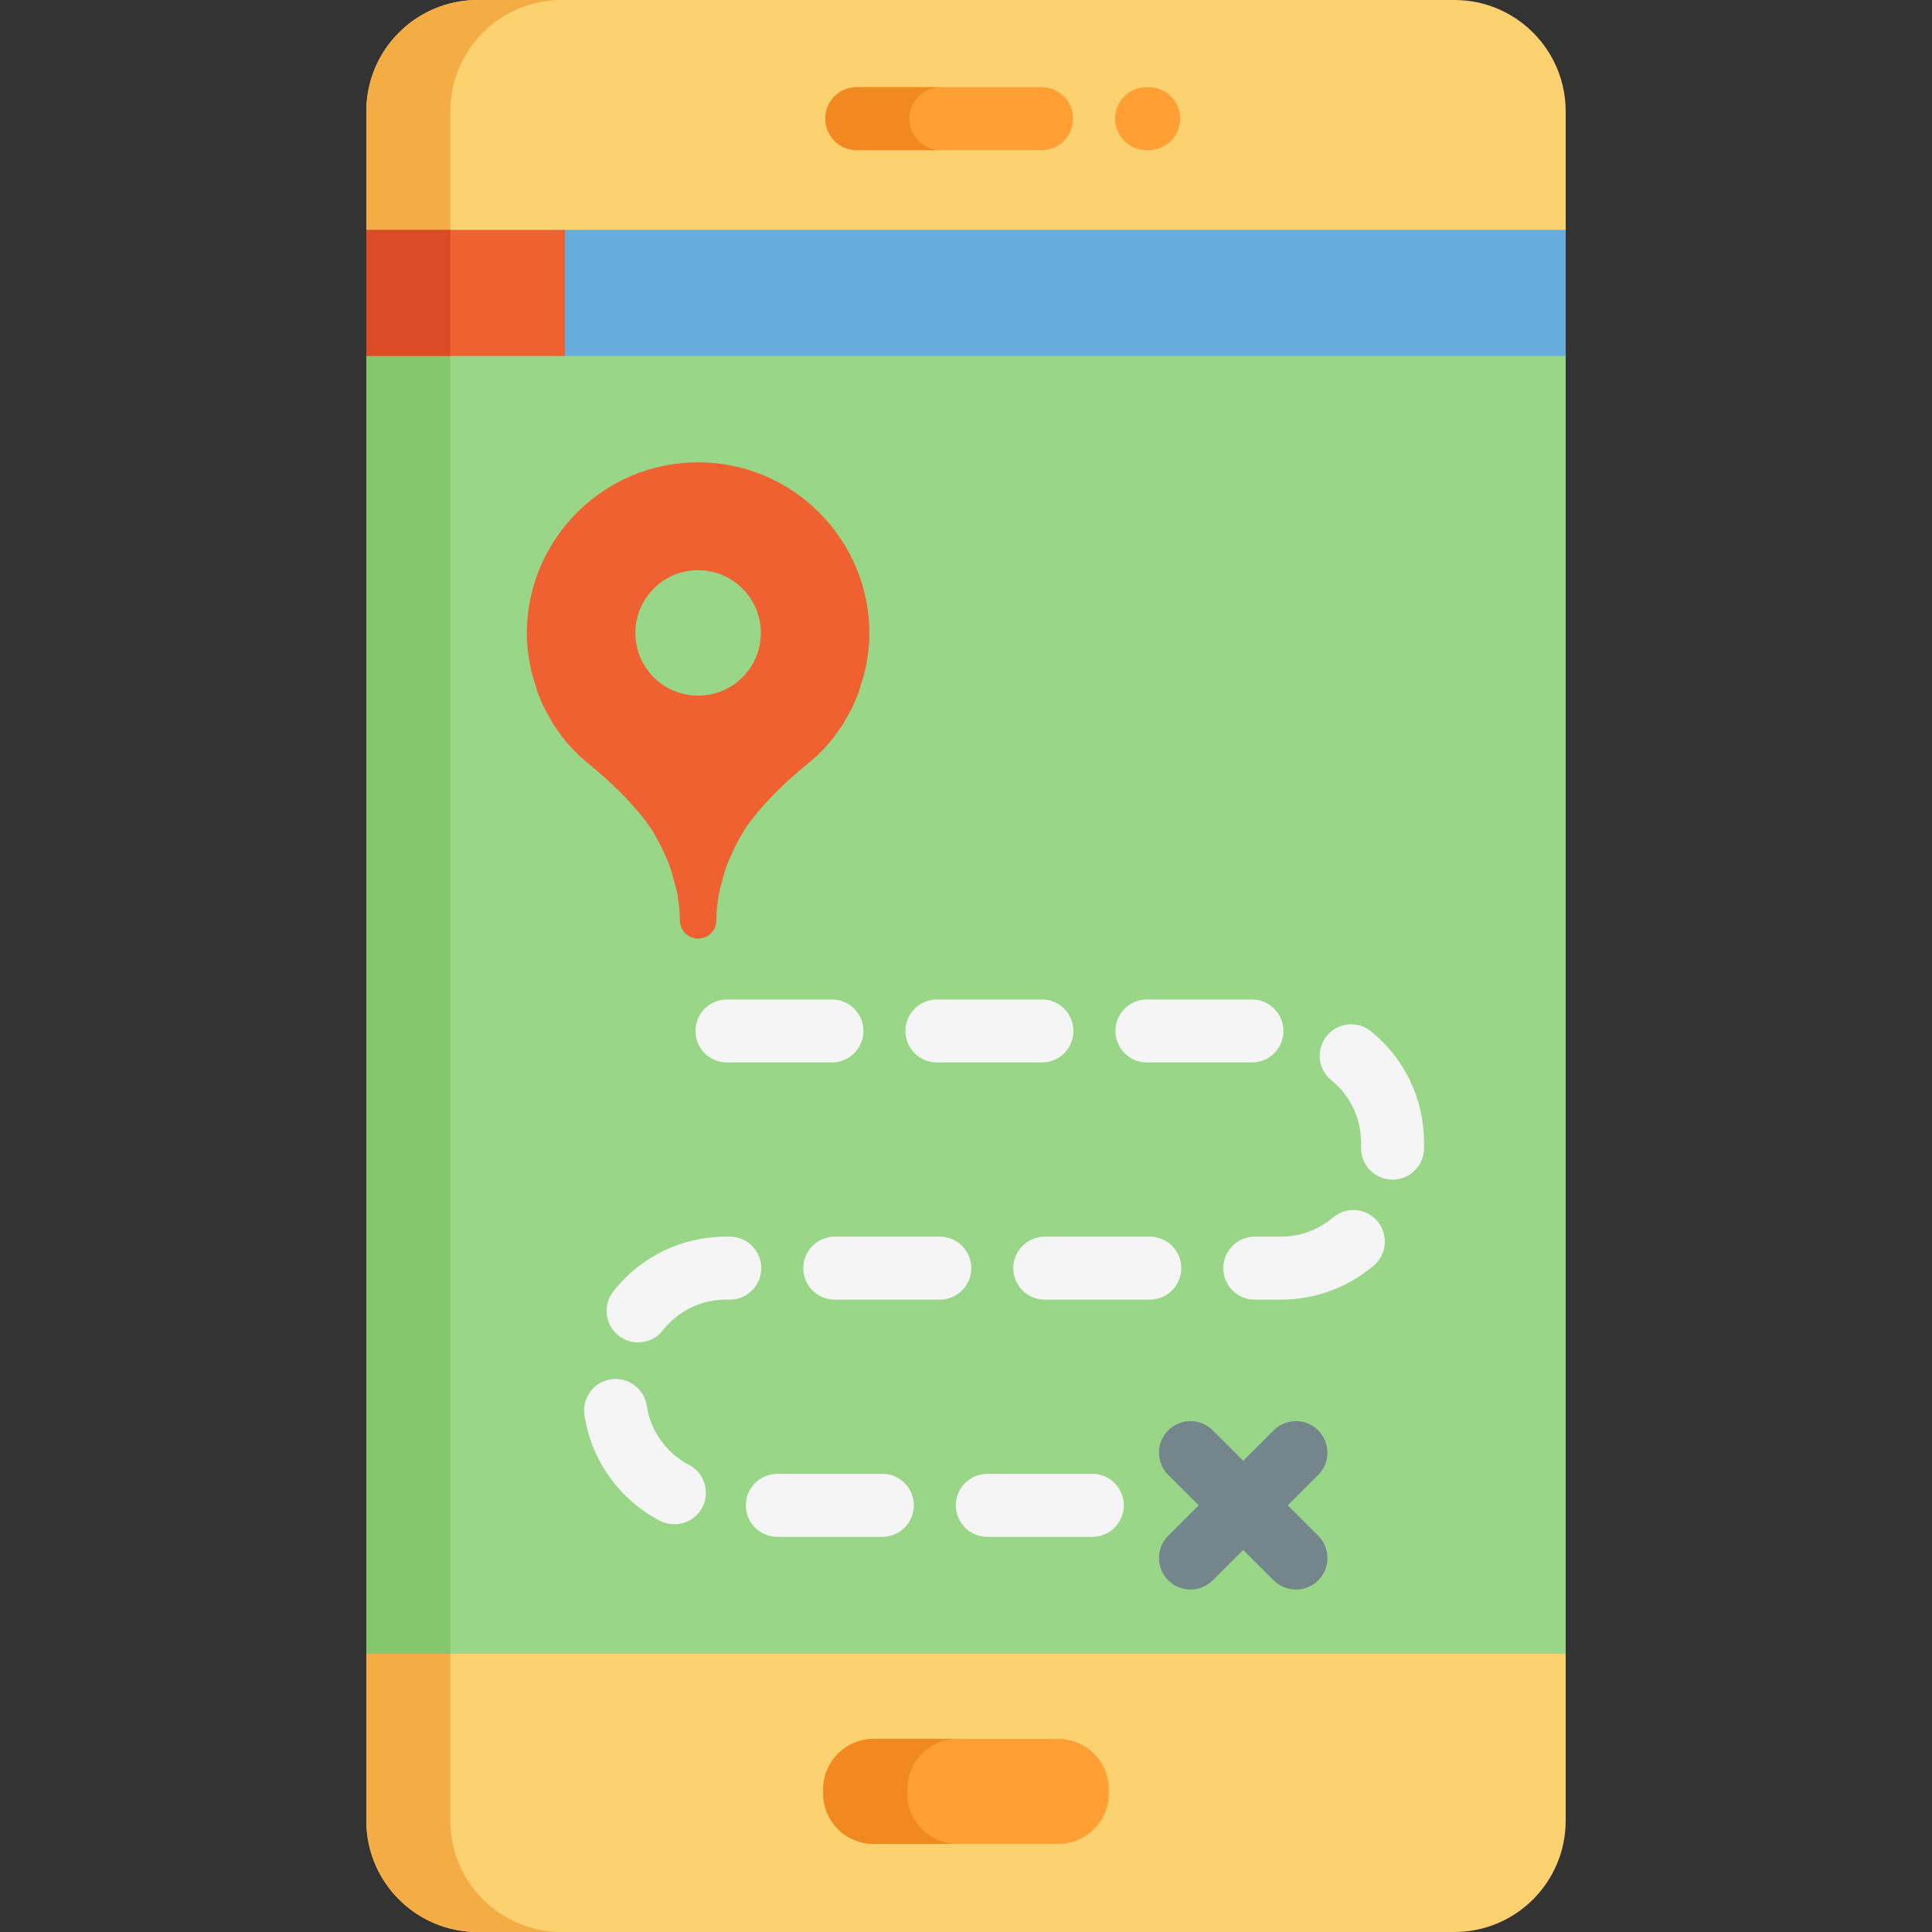
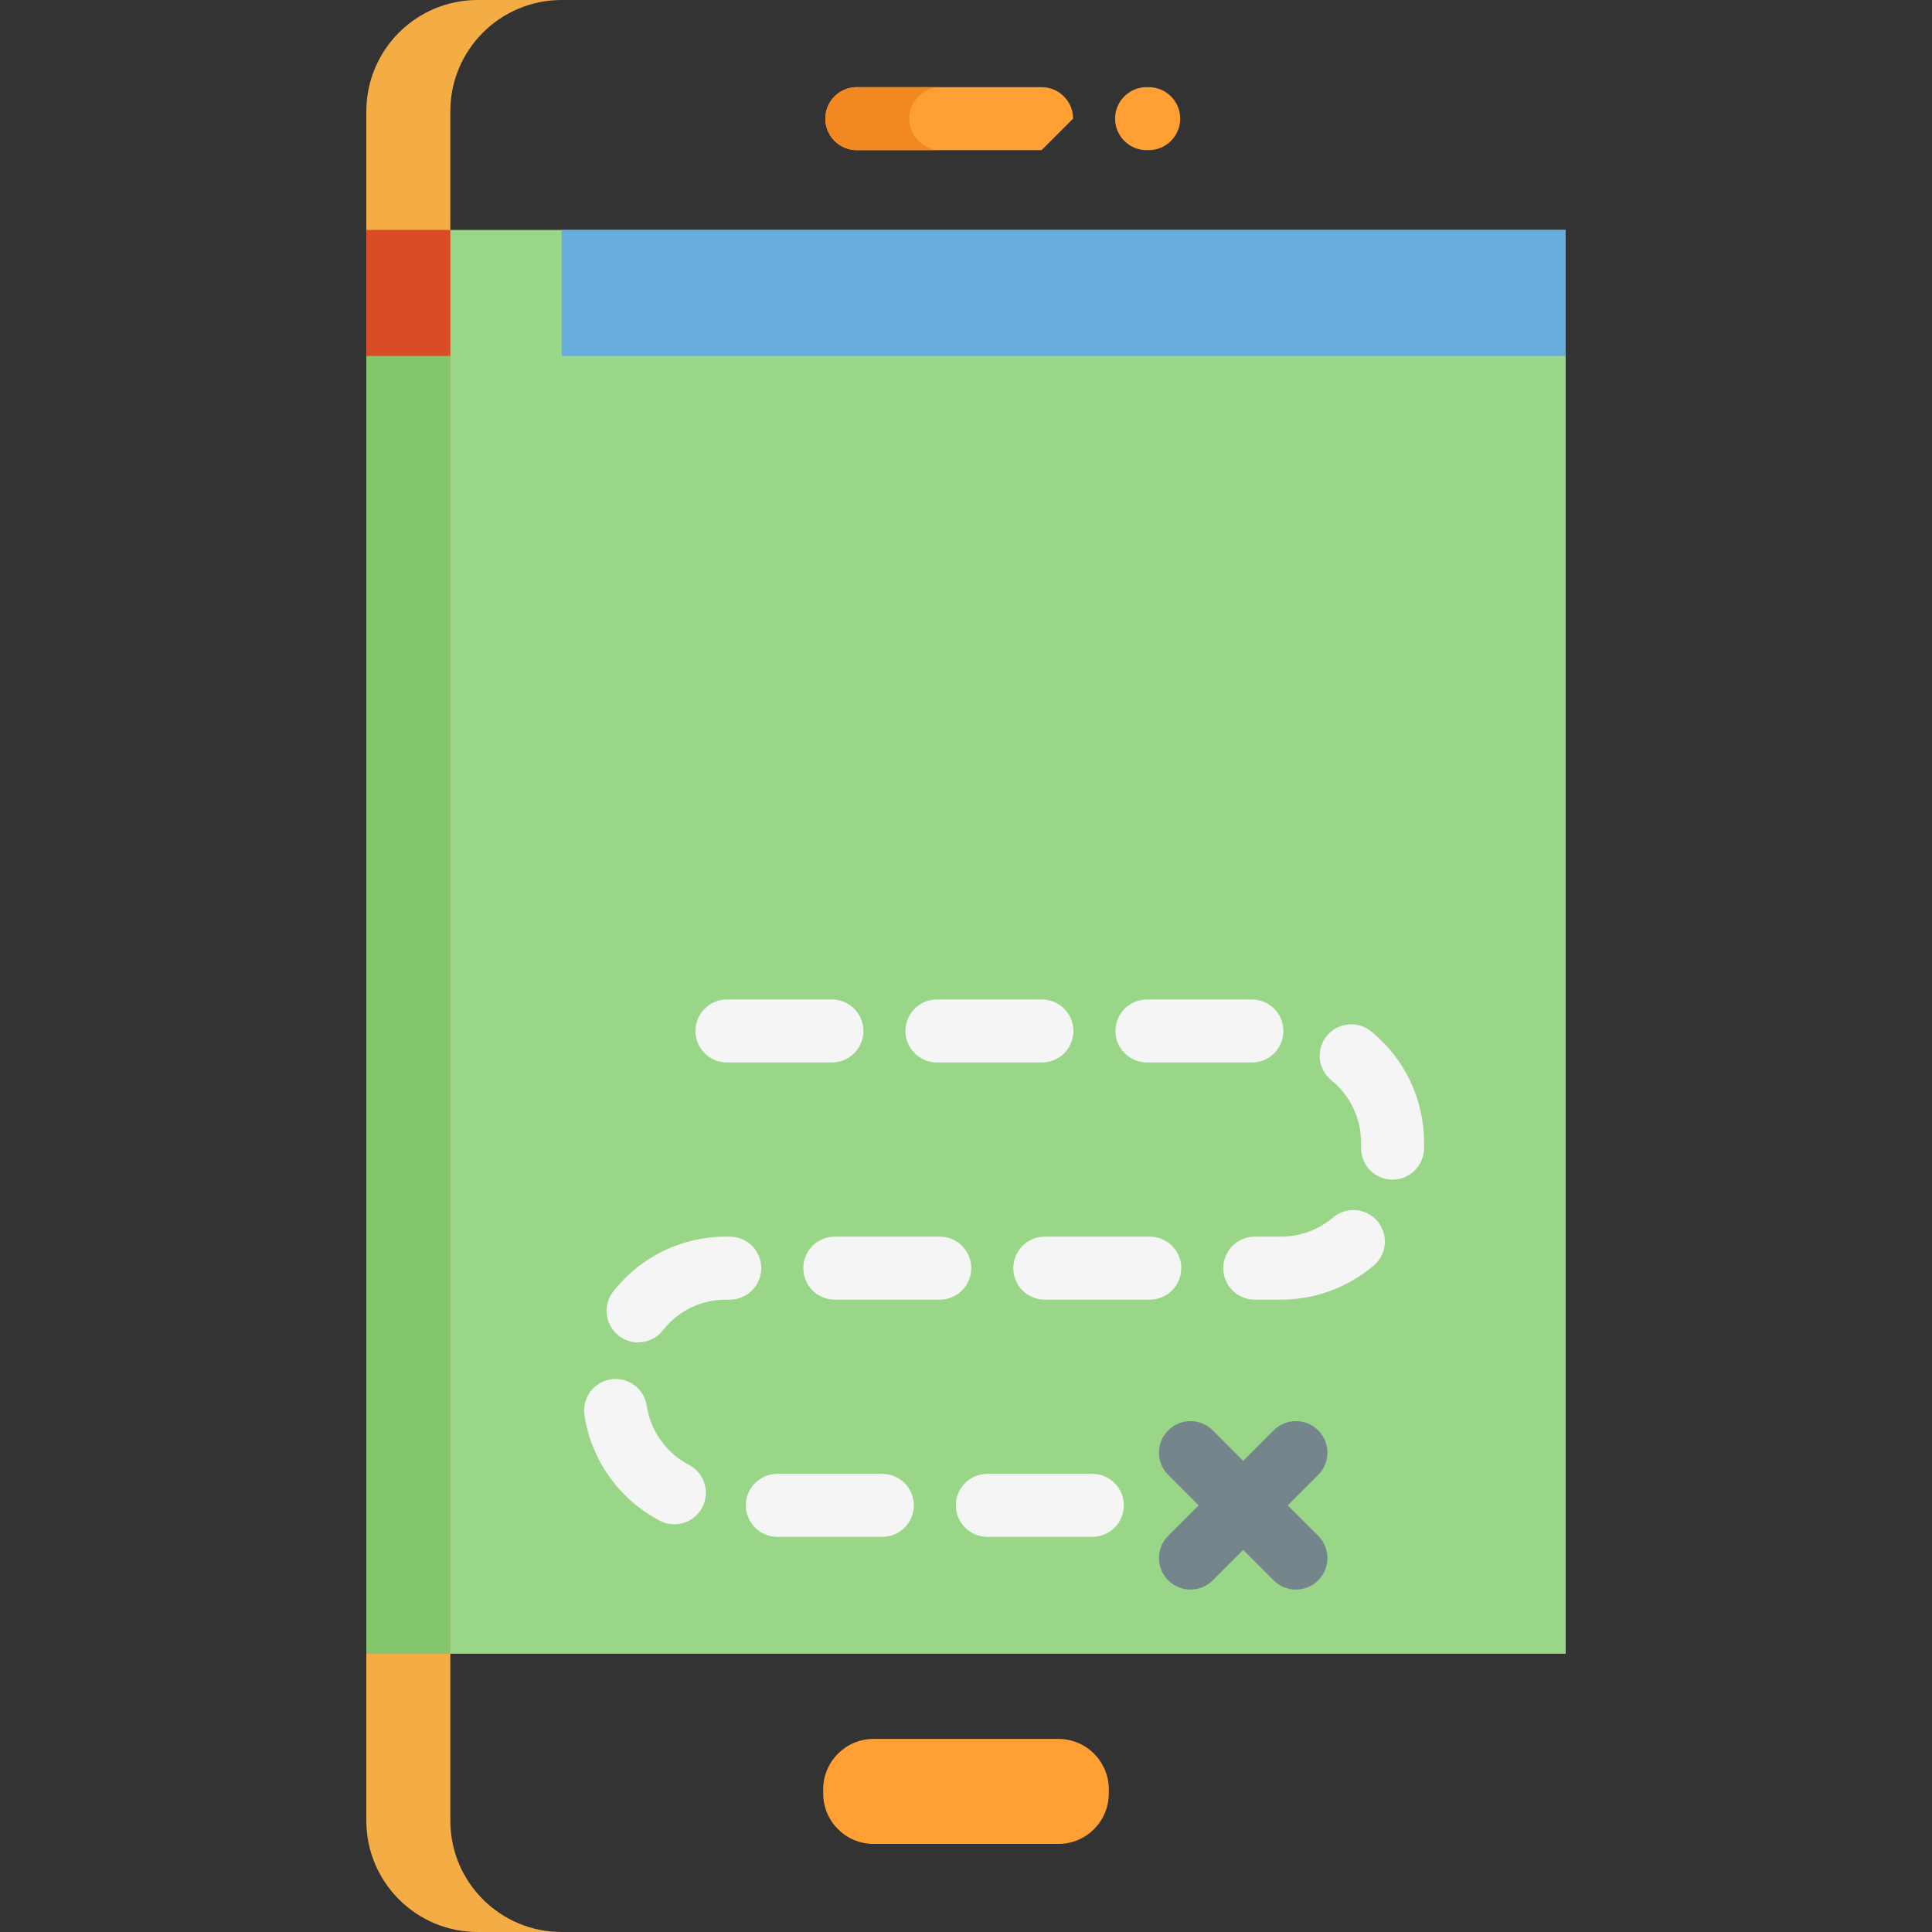
<svg xmlns="http://www.w3.org/2000/svg" version="1.1" id="Layer_1" x="0px" y="0px" viewBox="0 0 512 512" style="enable-background:new 0 0 512 512;" xml:space="preserve">
  <rect x="0" y="0" width="512" height="512" fill="#333333" stroke="none" />
-   <path style="fill:#FCD170;" d="M414.919,399.304v83.198c0,16.293-13.206,29.498-29.498,29.498H126.579  c-16.291,0-29.497-13.205-29.497-29.498V29.498C97.082,13.207,110.289,0,126.579,0h258.843c16.292,0,29.498,13.207,29.498,29.498  v340.867" />
  <polygon style="fill:#99D687;" points="97.082,60.939 97.082,438.261 414.919,438.261 414.919,94.332 414.919,60.939 " />
  <polygon style="fill:#66ADDD;" points="148.84,60.939 148.84,94.332 360.614,94.332 384.842,94.332 414.919,94.332 414.919,60.939   " />
  <path style="fill:#F4AC45;" d="M119.343,482.502V29.498C119.343,13.207,132.55,0,148.84,0h-22.261  c-16.291,0-29.497,13.207-29.497,29.498v453.004c0,16.293,13.206,29.498,29.497,29.498h22.261  C132.55,512,119.343,498.795,119.343,482.502z" />
  <rect x="97.08" y="60.939" style="fill:#84C66B;" width="22.261" height="377.322" />
-   <path style="fill:#EF6131;" d="M185.006,122.519c-25.022,0-45.393,20.361-45.393,45.391c0,2.509,0.255,5.07,0.799,8.031  c0.095,0.518,0.214,1.037,0.333,1.556c0.061,0.256,0.101,0.511,0.161,0.766l0.011,0.018v0.009c0.177,0.757,0.459,1.463,0.679,2.203  c0.348,1.189,0.654,2.409,1.097,3.565c0.416,1.063,0.849,2.083,1.326,3.095c0,0.007,0.011,0.018,0.011,0.018s0,0.016,0.006,0.016  c0.606,1.261,1.278,2.452,1.975,3.633c0.169,0.289,0.314,0.62,0.493,0.917c0.306,0.493,0.672,0.952,1.004,1.428  c0.502,0.726,0.978,1.457,1.53,2.178c0.376,0.476,0.748,0.935,1.114,1.361c0.07,0.068,0.128,0.155,0.197,0.23  c0.866,1.045,1.853,2.067,2.908,3.079c0.095,0.087,0.154,0.18,0.256,0.265c0.459,0.433,1.03,0.867,1.53,1.302  c0.758,0.663,1.471,1.325,2.305,1.963c0.023,0.023,0.961,0.791,2.33,1.991c3.165,2.789,8.967,8.268,12.955,14.202  c0.909,1.457,1.786,3.029,2.62,4.669c0.009,0.026,0.664,1.446,0.672,1.48c0.63,1.337,1.218,2.696,1.735,4.142  c0.289,0.819,0.512,1.693,0.732,2.552c0.085,0.317,0.152,0.545,0.255,0.935c0,0.018,0.273,0.963,0.273,0.987  c0.194,0.68,0.391,1.352,0.526,2.067c0.484,2.62,0.722,5.029,0.722,7.324c0,2.671,2.169,4.84,4.84,4.84  c2.679,0,4.841-2.167,4.841-4.84c0-2.296,0.238-4.705,0.722-7.324c0.145-0.716,0.332-1.387,0.529-2.067  c0.008-0.023,0.27-0.969,0.27-0.987c0.112-0.39,0.171-0.618,0.256-0.935c0.229-0.858,0.451-1.733,0.74-2.552  c0.511-1.446,1.105-2.805,1.736-4.142c0.008-0.035,0.663-1.455,0.67-1.48c0.827-1.642,1.712-3.213,2.621-4.669  c3.988-5.935,9.781-11.413,12.945-14.202c1.369-1.2,2.305-1.968,2.331-1.991c0.843-0.639,1.556-1.3,2.314-1.963  c0.501-0.435,1.063-0.869,1.532-1.302c0.093-0.085,0.16-0.178,0.246-0.265c1.063-1.011,2.041-2.032,2.91-3.079  c0.067-0.076,0.135-0.162,0.203-0.23c0.357-0.426,0.74-0.885,1.115-1.361c0.543-0.721,1.02-1.453,1.523-2.178  c0.331-0.476,0.698-0.935,1.004-1.428c0.187-0.298,0.322-0.628,0.501-0.917c0.697-1.181,1.369-2.372,1.965-3.633  c0.01,0,0.01-0.009,0.01-0.009s0.007-0.018,0.018-0.023c0.476-1.013,0.909-2.032,1.318-3.095c0.449-1.156,0.756-2.376,1.104-3.565  c0.213-0.739,0.502-1.446,0.68-2.203v-0.009v-0.018c0.069-0.255,0.111-0.509,0.162-0.766c0.118-0.52,0.237-1.04,0.331-1.556  c0.545-2.961,0.8-5.522,0.8-8.031C230.401,142.88,210.037,122.519,185.006,122.519z M185.006,184.363  c-9.184,0-16.627-7.445-16.627-16.628c0-9.183,7.444-16.628,16.627-16.628c9.184,0,16.628,7.445,16.628,16.628  C201.634,176.918,194.19,184.363,185.006,184.363z" />
  <path style="fill:#FF9F34;" d="M293.843,475.3c0,7.376-5.979,13.357-13.357,13.357h-48.973c-7.376,0-13.357-5.98-13.357-13.357  v-1.113c0-7.377,5.98-13.357,13.357-13.357h48.973c7.377,0,13.357,5.979,13.357,13.357V475.3z" />
-   <rect x="97.08" y="60.939" style="fill:#EF6131;" width="52.625" height="33.391" />
-   <path style="fill:#FF9F34;" d="M276.034,39.791h-48.973c-4.61,0-8.348-3.736-8.348-8.348s3.738-8.348,8.348-8.348h48.973  c4.611,0,8.348,3.736,8.348,8.348S280.646,39.791,276.034,39.791z" />
-   <path style="fill:#F28920;" d="M240.418,475.3v-1.113c0-7.377,5.98-13.357,13.355-13.357h-22.26  c-7.376,0-13.357,5.979-13.357,13.357v1.113c0,7.376,5.98,13.357,13.357,13.357h22.26  C246.398,488.656,240.418,482.676,240.418,475.3z" />
+   <path style="fill:#FF9F34;" d="M276.034,39.791h-48.973c-4.61,0-8.348-3.736-8.348-8.348s3.738-8.348,8.348-8.348h48.973  c4.611,0,8.348,3.736,8.348,8.348z" />
  <rect x="97.08" y="60.939" style="fill:#DB4C26;" width="22.261" height="33.391" />
  <path style="fill:#F28920;" d="M240.974,31.443c0-4.611,3.738-8.348,8.347-8.348h-22.26c-4.61,0-8.348,3.736-8.348,8.348  s3.738,8.348,8.348,8.348h22.26C244.712,39.791,240.974,36.055,240.974,31.443z" />
  <path style="fill:#FF9F34;" d="M304.417,39.791h-0.557c-4.609,0-8.348-3.736-8.348-8.348s3.739-8.348,8.348-8.348h0.557  c4.611,0,8.348,3.736,8.348,8.348S309.028,39.791,304.417,39.791z" />
  <path style="fill:#F5F5F5;" d="M289.481,407.28h-27.826c-4.61,0-8.348-3.736-8.348-8.348s3.738-8.348,8.348-8.348h27.826  c4.61,0,8.348,3.736,8.348,8.348S294.091,407.28,289.481,407.28z M233.829,407.28h-27.826c-4.61,0-8.348-3.736-8.348-8.348  s3.738-8.348,8.348-8.348h27.826c4.61,0,8.348,3.736,8.348,8.348S238.439,407.28,233.829,407.28z M178.711,403.952  c-1.3,0-2.62-0.305-3.852-0.948c-10.726-5.593-18.194-16.055-19.975-27.984c-0.681-4.56,2.463-8.807,7.023-9.489  c4.558-0.672,8.809,2.463,9.489,7.024c0.995,6.664,5.175,12.513,11.182,15.645c4.087,2.132,5.674,7.174,3.543,11.262  C184.63,402.317,181.722,403.952,178.711,403.952z M169.093,355.748c-1.803,0-3.619-0.58-5.147-1.78  c-3.627-2.846-4.261-8.093-1.416-11.72c7.239-9.228,18.11-14.521,29.826-14.521h1.041c4.61,0,8.348,3.738,8.348,8.348  c0,4.611-3.738,8.348-8.348,8.348h-1.041c-6.555,0-12.637,2.963-16.69,8.13C174.02,354.651,171.57,355.748,169.093,355.748z   M339.493,344.422h-6.964c-4.611,0-8.348-3.736-8.348-8.348c0-4.61,3.736-8.348,8.348-8.348h6.964c5.036,0,9.919-1.798,13.746-5.062  c3.508-2.992,8.776-2.574,11.769,0.934c2.992,3.506,2.574,8.776-0.933,11.768C357.23,341.207,348.499,344.422,339.493,344.422z   M304.703,344.422h-27.826c-4.611,0-8.348-3.736-8.348-8.348c0-4.61,3.736-8.348,8.348-8.348h27.826c4.61,0,8.348,3.738,8.348,8.348  C313.051,340.686,309.312,344.422,304.703,344.422z M249.051,344.422h-27.826c-4.611,0-8.348-3.736-8.348-8.348  c0-4.61,3.736-8.348,8.348-8.348h27.826c4.61,0,8.348,3.738,8.348,8.348C257.399,340.686,253.66,344.422,249.051,344.422z   M369.037,312.615c-4.611,0-8.348-3.736-8.348-8.348v-1.507c0-6.423-2.867-12.43-7.867-16.481c-3.583-2.902-4.134-8.16-1.231-11.741  c2.903-3.584,8.16-4.134,11.741-1.232c8.932,7.236,14.053,17.971,14.053,29.454v1.507  C377.385,308.878,373.647,312.615,369.037,312.615z M331.773,281.565h-27.826c-4.611,0-8.348-3.736-8.348-8.348  s3.736-8.348,8.348-8.348h27.826c4.61,0,8.348,3.736,8.348,8.348C340.121,277.828,336.383,281.565,331.773,281.565z   M276.121,281.565h-27.827c-4.61,0-8.348-3.736-8.348-8.348s3.738-8.348,8.348-8.348h27.827c4.61,0,8.348,3.736,8.348,8.348  C284.469,277.828,280.731,281.565,276.121,281.565z M220.469,281.565h-27.826c-4.61,0-8.348-3.736-8.348-8.348  s3.738-8.348,8.348-8.348h27.826c4.61,0,8.348,3.736,8.348,8.348C228.817,277.828,225.079,281.565,220.469,281.565z" />
  <path style="fill:#74858C;" d="M341.266,398.933l8.067-8.066c3.26-3.261,3.26-8.546,0-11.806c-3.261-3.259-8.546-3.259-11.806,0  l-8.067,8.067l-8.065-8.067c-3.261-3.259-8.546-3.259-11.806,0c-3.26,3.261-3.26,8.546,0,11.806l8.066,8.066l-8.066,8.066  c-3.26,3.261-3.26,8.546,0,11.806c1.631,1.629,3.768,2.444,5.904,2.444s4.273-0.815,5.904-2.444l8.065-8.067l8.067,8.067  c1.631,1.629,3.768,2.444,5.904,2.444s4.273-0.815,5.904-2.444c3.26-3.261,3.26-8.546,0-11.806L341.266,398.933z" />
  <g>
</g>
  <g>
</g>
  <g>
</g>
  <g>
</g>
  <g>
</g>
  <g>
</g>
  <g>
</g>
  <g>
</g>
  <g>
</g>
  <g>
</g>
  <g>
</g>
  <g>
</g>
  <g>
</g>
  <g>
</g>
  <g>
</g>
</svg>